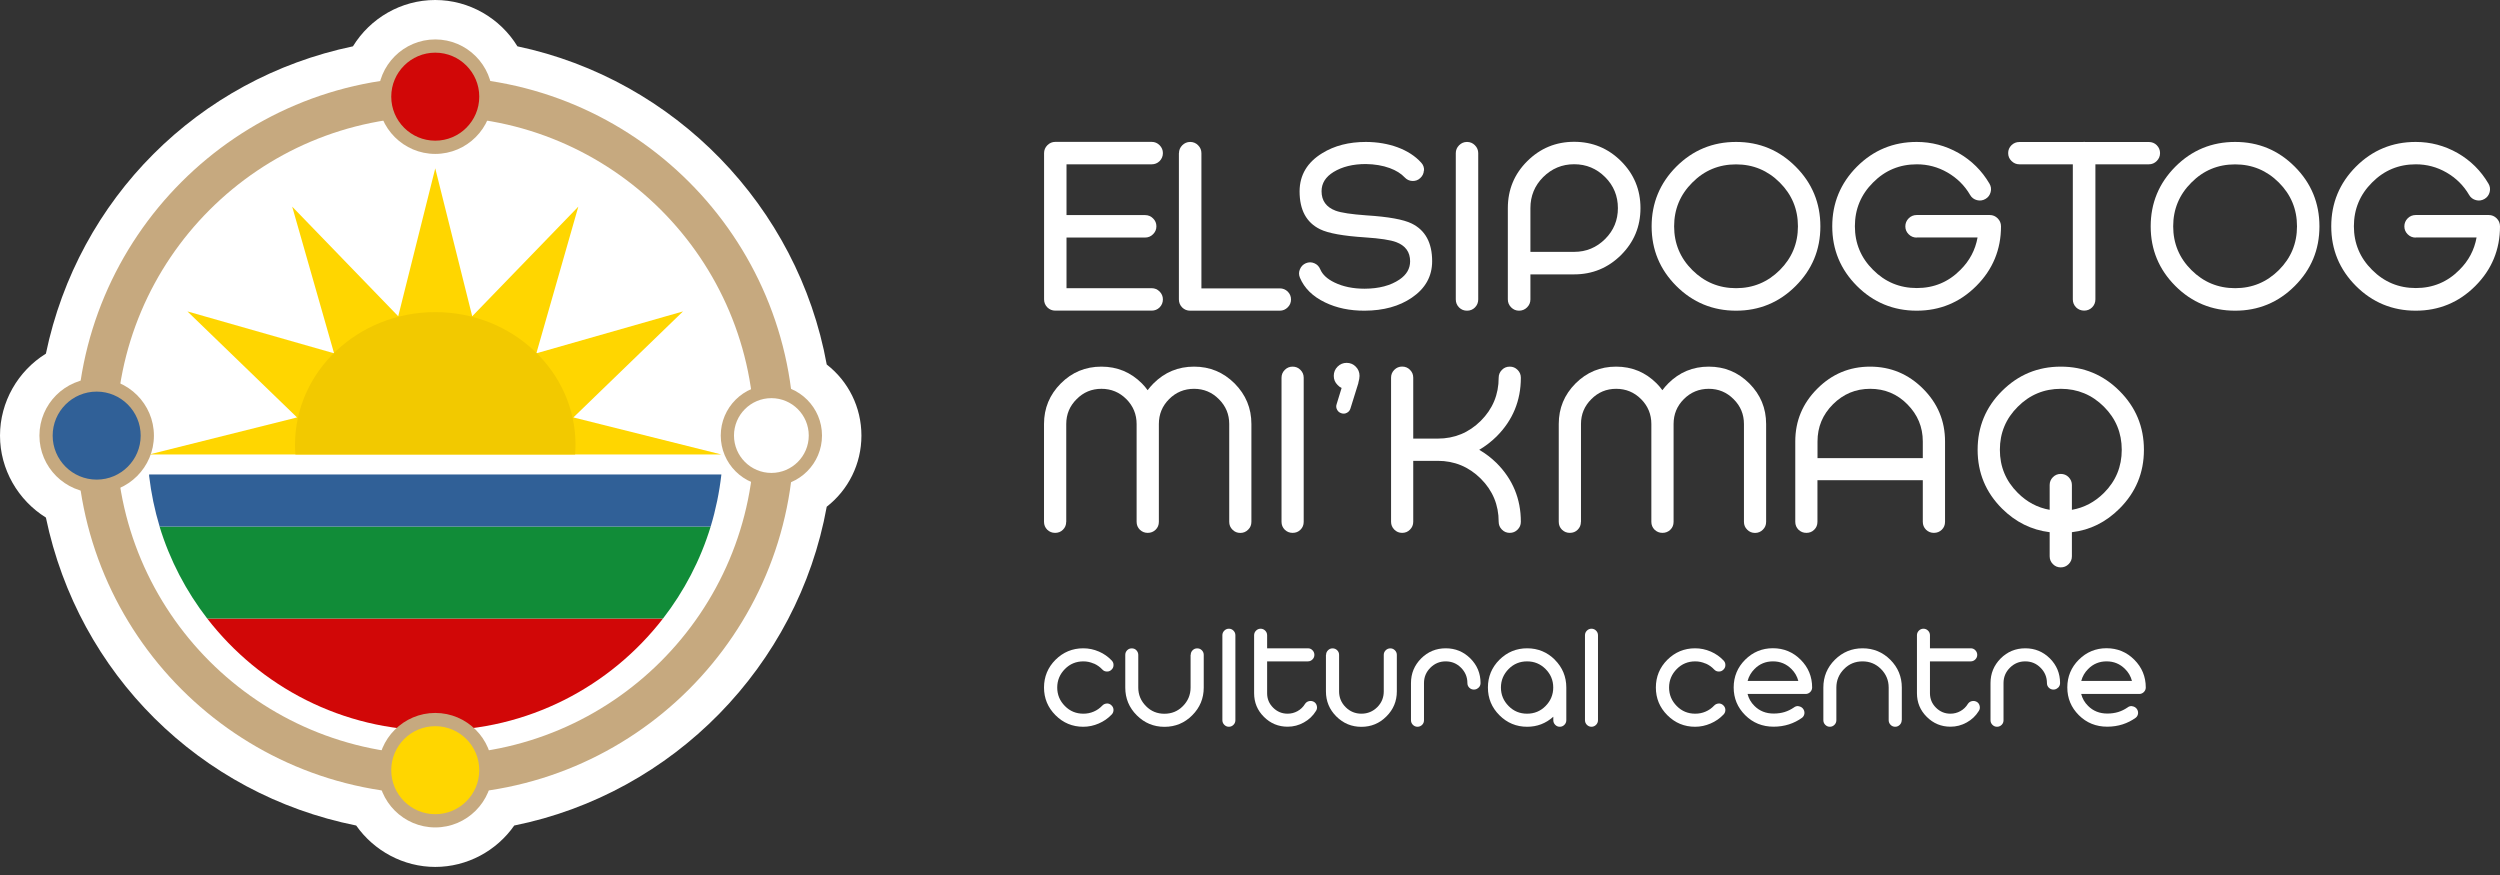
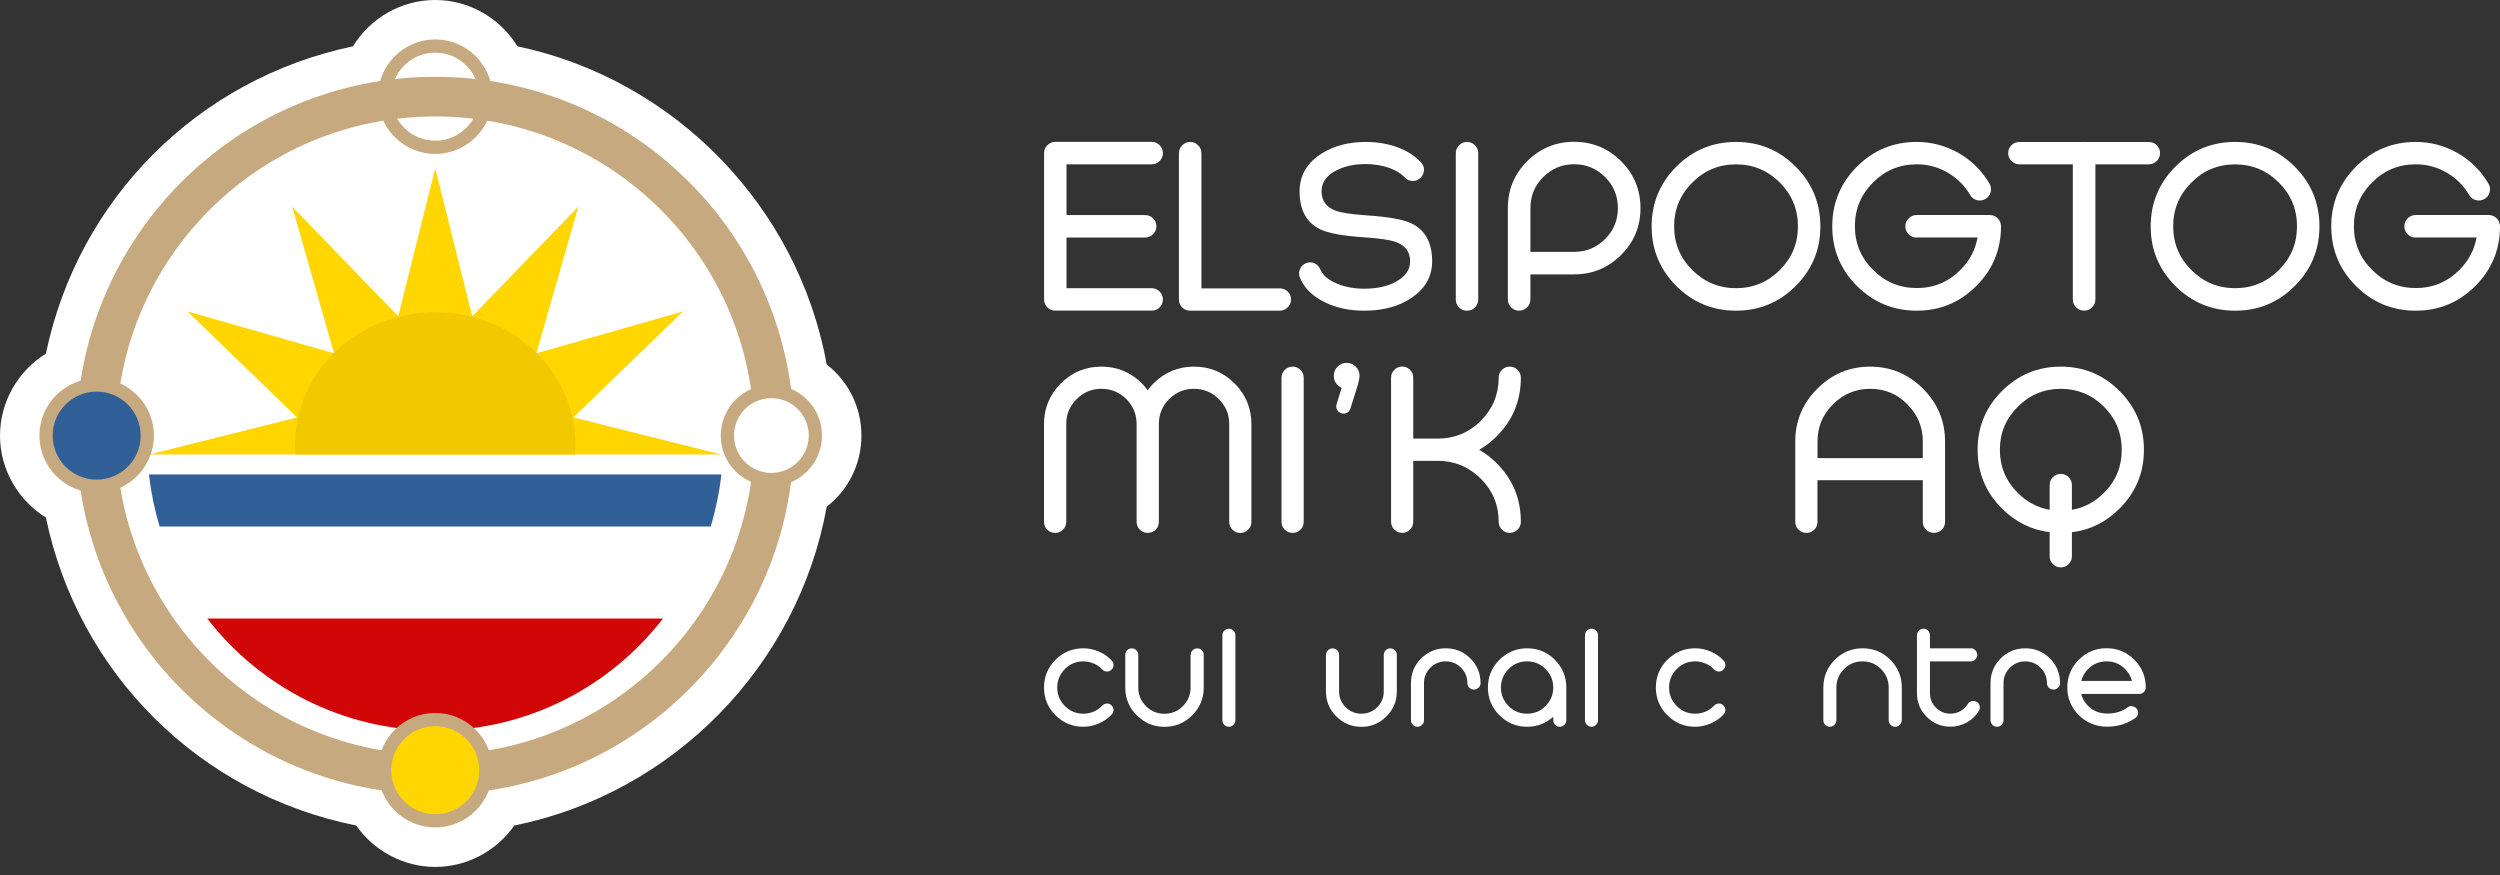
<svg xmlns="http://www.w3.org/2000/svg" width="200" height="70" viewBox="0 0 200 70" fill="none">
  <rect x="0" y="0" width="200" height="70" fill="#333333" stroke="none" />
  <path d="M85.295 41.747C85.295 41.997 85.21 42.209 85.034 42.379C84.865 42.549 84.657 42.629 84.408 42.629C84.158 42.629 83.957 42.544 83.781 42.379C83.606 42.204 83.521 41.992 83.521 41.747V33.919C83.521 32.656 83.967 31.578 84.865 30.675C85.762 29.777 86.84 29.331 88.109 29.331C89.379 29.331 90.457 29.777 91.354 30.675C91.524 30.845 91.673 31.025 91.811 31.216C91.954 31.025 92.108 30.845 92.278 30.675C93.176 29.777 94.254 29.331 95.523 29.331C96.792 29.331 97.865 29.777 98.768 30.675C99.665 31.578 100.112 32.656 100.112 33.919V41.747C100.112 41.997 100.027 42.204 99.851 42.374C99.676 42.549 99.469 42.634 99.225 42.634C98.98 42.634 98.768 42.549 98.598 42.374C98.423 42.204 98.338 41.997 98.338 41.747V33.919C98.338 33.144 98.062 32.48 97.509 31.933C96.962 31.381 96.299 31.105 95.523 31.105C94.748 31.105 94.073 31.381 93.526 31.933C92.979 32.48 92.709 33.144 92.709 33.919V41.747C92.709 41.997 92.624 42.209 92.448 42.379C92.273 42.549 92.061 42.629 91.816 42.629C91.572 42.629 91.365 42.544 91.19 42.379C91.014 42.204 90.929 41.992 90.929 41.747V33.919C90.929 33.144 90.653 32.48 90.112 31.933C89.559 31.381 88.895 31.105 88.115 31.105C87.334 31.105 86.675 31.381 86.129 31.933C85.576 32.48 85.3 33.144 85.3 33.919V41.747H85.295Z" fill="white" />
  <path d="M104.296 41.747C104.296 41.997 104.211 42.209 104.036 42.379C103.866 42.549 103.659 42.629 103.409 42.629C103.16 42.629 102.958 42.544 102.783 42.379C102.607 42.204 102.522 41.992 102.522 41.747V30.218C102.522 29.974 102.607 29.767 102.783 29.591C102.958 29.416 103.165 29.331 103.409 29.331C103.654 29.331 103.866 29.416 104.036 29.591C104.211 29.767 104.296 29.974 104.296 30.218V41.747Z" fill="white" />
  <path d="M108.672 30.637L108.035 32.682C107.987 32.836 107.897 32.948 107.754 33.022C107.61 33.102 107.462 33.112 107.308 33.059C107.154 33.011 107.042 32.921 106.968 32.778C106.888 32.634 106.877 32.486 106.931 32.332L107.329 31.036C107.212 30.983 107.106 30.908 107.01 30.802C106.803 30.6 106.702 30.356 106.702 30.069C106.702 29.782 106.803 29.533 107.005 29.331C107.207 29.129 107.451 29.028 107.732 29.028C108.014 29.028 108.258 29.129 108.46 29.331C108.662 29.533 108.763 29.782 108.763 30.069C108.763 30.213 108.731 30.398 108.667 30.627L108.672 30.637Z" fill="white" />
  <path d="M121.407 42.369C121.232 42.544 121.025 42.629 120.781 42.629C120.536 42.629 120.324 42.544 120.154 42.369C119.979 42.194 119.894 41.986 119.894 41.742C119.894 40.393 119.416 39.246 118.465 38.295C117.509 37.345 116.357 36.867 115.019 36.867H113.059V41.742C113.059 41.986 112.974 42.194 112.799 42.369C112.629 42.544 112.422 42.629 112.172 42.629C111.922 42.629 111.721 42.544 111.545 42.369C111.37 42.194 111.285 41.986 111.285 41.742V30.213C111.285 29.968 111.37 29.761 111.545 29.586C111.721 29.411 111.928 29.326 112.172 29.326C112.416 29.326 112.629 29.411 112.799 29.586C112.974 29.761 113.059 29.968 113.059 30.213V35.088H115.019C116.362 35.088 117.509 34.615 118.465 33.664C119.416 32.714 119.894 31.561 119.894 30.218C119.894 29.974 119.979 29.767 120.154 29.591C120.324 29.416 120.531 29.331 120.781 29.331C121.03 29.331 121.232 29.416 121.407 29.591C121.583 29.767 121.668 29.974 121.668 30.218C121.668 32.055 121.02 33.627 119.719 34.923C119.304 35.332 118.842 35.688 118.338 35.985C118.842 36.277 119.299 36.628 119.719 37.037C121.02 38.338 121.668 39.904 121.668 41.742C121.668 41.986 121.583 42.194 121.407 42.369Z" fill="white" />
-   <path d="M126.473 41.747C126.473 41.997 126.389 42.209 126.213 42.379C126.043 42.549 125.836 42.629 125.587 42.629C125.337 42.629 125.135 42.544 124.96 42.379C124.785 42.204 124.7 41.992 124.7 41.747V33.919C124.7 32.656 125.146 31.578 126.043 30.675C126.941 29.777 128.019 29.331 129.288 29.331C130.557 29.331 131.635 29.777 132.533 30.675C132.703 30.845 132.852 31.025 132.99 31.216C133.133 31.025 133.287 30.845 133.457 30.675C134.355 29.777 135.433 29.331 136.702 29.331C137.971 29.331 139.044 29.777 139.947 30.675C140.844 31.578 141.29 32.656 141.29 33.919V41.747C141.29 41.997 141.205 42.204 141.03 42.374C140.855 42.549 140.648 42.634 140.403 42.634C140.159 42.634 139.947 42.549 139.777 42.374C139.601 42.204 139.516 41.997 139.516 41.747V33.919C139.516 33.144 139.24 32.48 138.688 31.933C138.141 31.381 137.477 31.105 136.702 31.105C135.926 31.105 135.252 31.381 134.705 31.933C134.158 32.48 133.887 33.144 133.887 33.919V41.747C133.887 41.997 133.802 42.209 133.627 42.379C133.452 42.549 133.239 42.629 132.995 42.629C132.751 42.629 132.544 42.544 132.368 42.379C132.193 42.204 132.108 41.992 132.108 41.747V33.919C132.108 33.144 131.832 32.48 131.29 31.933C130.738 31.381 130.074 31.105 129.293 31.105C128.513 31.105 127.854 31.381 127.307 31.933C126.755 32.48 126.479 33.144 126.479 33.919V41.747H126.473Z" fill="white" />
  <path d="M153.824 38.418H145.396V41.747C145.396 41.997 145.311 42.209 145.136 42.379C144.966 42.549 144.759 42.629 144.509 42.629C144.259 42.629 144.058 42.544 143.882 42.379C143.707 42.204 143.622 41.992 143.622 41.747V35.316C143.622 33.67 144.212 32.263 145.385 31.094C146.554 29.921 147.961 29.331 149.607 29.331C151.254 29.331 152.666 29.921 153.84 31.094C155.013 32.263 155.603 33.67 155.603 35.316V41.747C155.603 41.997 155.518 42.209 155.343 42.379C155.167 42.549 154.955 42.629 154.711 42.629C154.466 42.629 154.259 42.544 154.084 42.379C153.909 42.204 153.824 41.992 153.824 41.747V38.418ZM145.396 36.649H153.824V35.316C153.824 34.158 153.41 33.171 152.586 32.342C151.769 31.514 150.776 31.105 149.613 31.105C148.449 31.105 147.467 31.519 146.639 32.342C145.81 33.171 145.401 34.158 145.401 35.316V36.649H145.396Z" fill="white" />
  <path d="M165.752 42.576V44.504C165.752 44.748 165.667 44.955 165.491 45.13C165.316 45.306 165.104 45.391 164.859 45.391C164.615 45.391 164.408 45.306 164.233 45.13C164.058 44.955 163.973 44.748 163.973 44.504V42.576C162.512 42.395 161.243 41.763 160.159 40.685C158.858 39.384 158.21 37.823 158.21 35.985C158.21 34.148 158.858 32.576 160.159 31.28C161.461 29.979 163.027 29.331 164.865 29.331C166.702 29.331 168.264 29.979 169.565 31.28C170.866 32.581 171.514 34.148 171.514 35.985C171.514 37.823 170.866 39.384 169.565 40.685C168.476 41.774 167.207 42.406 165.752 42.576ZM163.973 40.786V38.8C163.973 38.556 164.058 38.349 164.233 38.173C164.408 37.998 164.615 37.913 164.859 37.913C165.104 37.913 165.321 37.998 165.491 38.173C165.661 38.349 165.752 38.556 165.752 38.8V40.786C166.723 40.616 167.573 40.17 168.317 39.432C169.267 38.481 169.74 37.334 169.74 35.985C169.74 34.636 169.267 33.489 168.317 32.539C167.366 31.588 166.208 31.105 164.87 31.105C163.532 31.105 162.374 31.583 161.423 32.539C160.467 33.489 159.99 34.636 159.99 35.985C159.99 37.334 160.467 38.481 161.423 39.432C162.156 40.165 163.006 40.616 163.978 40.786H163.973Z" fill="white" />
  <path d="M88.55 56.277C88.694 56.277 88.816 56.325 88.917 56.426C89.023 56.526 89.076 56.643 89.081 56.787C89.081 56.93 89.039 57.052 88.938 57.158C88.641 57.472 88.295 57.711 87.897 57.881C87.504 58.051 87.09 58.141 86.66 58.141C85.794 58.141 85.056 57.833 84.44 57.217C83.829 56.606 83.521 55.868 83.521 55.002C83.521 54.137 83.829 53.393 84.44 52.782C85.056 52.172 85.794 51.864 86.66 51.864C87.09 51.864 87.504 51.949 87.897 52.119L87.924 52.129C88.311 52.299 88.646 52.533 88.938 52.841C89.039 52.947 89.087 53.069 89.081 53.213C89.081 53.361 89.023 53.483 88.917 53.579C88.816 53.68 88.694 53.728 88.55 53.722C88.401 53.722 88.279 53.664 88.184 53.558C87.993 53.356 87.769 53.197 87.515 53.085H87.493C87.233 52.968 86.957 52.91 86.67 52.91C86.091 52.91 85.597 53.112 85.194 53.521C84.79 53.93 84.578 54.423 84.578 55.002C84.578 55.581 84.785 56.07 85.194 56.484C85.603 56.898 86.091 57.095 86.67 57.095C86.962 57.095 87.233 57.042 87.493 56.93C87.759 56.819 87.987 56.654 88.184 56.447C88.285 56.341 88.407 56.288 88.55 56.282V56.277Z" fill="white" />
  <path d="M95.258 52.39C95.258 52.241 95.311 52.119 95.412 52.018C95.513 51.917 95.635 51.869 95.778 51.869C95.922 51.869 96.044 51.917 96.145 52.018C96.246 52.119 96.299 52.246 96.299 52.39V55.008C96.299 55.873 95.991 56.612 95.38 57.222C94.769 57.838 94.026 58.146 93.16 58.146C92.294 58.146 91.556 57.838 90.94 57.222C90.329 56.612 90.022 55.873 90.022 55.008V52.39C90.022 52.241 90.075 52.119 90.175 52.018C90.276 51.917 90.398 51.869 90.542 51.869C90.685 51.869 90.813 51.917 90.908 52.018C91.004 52.119 91.062 52.246 91.062 52.39V55.008C91.062 55.581 91.269 56.075 91.678 56.489C92.087 56.904 92.576 57.1 93.155 57.1C93.734 57.1 94.228 56.898 94.631 56.489C95.035 56.081 95.247 55.587 95.247 55.008V52.39H95.258Z" fill="white" />
  <path d="M98.831 57.615C98.831 57.764 98.778 57.886 98.677 57.987C98.576 58.088 98.454 58.141 98.311 58.141C98.168 58.141 98.045 58.088 97.945 57.987C97.844 57.886 97.79 57.759 97.79 57.615V50.818C97.79 50.674 97.844 50.552 97.945 50.451C98.045 50.35 98.168 50.297 98.311 50.297C98.454 50.297 98.582 50.35 98.677 50.451C98.778 50.552 98.831 50.674 98.831 50.818V57.615Z" fill="white" />
-   <path d="M100.329 50.818C100.329 50.674 100.382 50.552 100.483 50.451C100.584 50.35 100.706 50.297 100.85 50.297C100.993 50.297 101.115 50.35 101.216 50.451C101.317 50.552 101.37 50.674 101.37 50.818V51.864H104.631C104.779 51.864 104.902 51.917 104.997 52.018C105.098 52.119 105.151 52.246 105.151 52.39C105.151 52.533 105.098 52.655 104.997 52.756C104.896 52.857 104.774 52.91 104.631 52.91H101.37V55.459C101.37 55.911 101.529 56.293 101.848 56.612C102.172 56.936 102.56 57.095 103.006 57.095C103.292 57.095 103.558 57.026 103.797 56.893C104.047 56.755 104.248 56.564 104.397 56.32C104.477 56.197 104.583 56.123 104.721 56.091C104.859 56.059 104.992 56.081 105.119 56.15C105.241 56.224 105.316 56.336 105.348 56.479C105.38 56.617 105.358 56.75 105.284 56.867C105.04 57.265 104.716 57.573 104.312 57.796C103.903 58.024 103.473 58.136 103.011 58.136C102.273 58.136 101.641 57.876 101.115 57.35C100.589 56.83 100.329 56.197 100.329 55.454V50.807V50.818Z" fill="white" />
  <path d="M106.086 52.39C106.086 52.246 106.139 52.124 106.24 52.023C106.341 51.922 106.463 51.869 106.606 51.869C106.75 51.869 106.877 51.922 106.978 52.023C107.079 52.124 107.127 52.246 107.127 52.39V55.31C107.127 55.804 107.302 56.224 107.652 56.574C108.003 56.925 108.428 57.095 108.916 57.095C109.405 57.095 109.83 56.92 110.18 56.574C110.531 56.224 110.701 55.799 110.701 55.31V52.39C110.701 52.246 110.754 52.124 110.855 52.023C110.956 51.922 111.083 51.869 111.227 51.869C111.37 51.869 111.492 51.922 111.593 52.023C111.694 52.124 111.747 52.246 111.747 52.39V55.31C111.747 56.091 111.471 56.76 110.913 57.313C110.361 57.87 109.692 58.146 108.911 58.146C108.13 58.146 107.461 57.87 106.904 57.313C106.351 56.76 106.075 56.091 106.075 55.31V52.39H106.086Z" fill="white" />
  <path d="M118.279 55.013C118.178 55.114 118.056 55.167 117.913 55.167C117.77 55.167 117.642 55.114 117.541 55.013C117.44 54.912 117.392 54.79 117.392 54.647C117.392 54.169 117.223 53.76 116.883 53.42C116.548 53.08 116.139 52.91 115.656 52.91C115.173 52.91 114.769 53.08 114.429 53.42C114.089 53.76 113.919 54.163 113.919 54.647V57.62C113.919 57.764 113.872 57.886 113.771 57.987C113.67 58.088 113.542 58.141 113.399 58.141C113.255 58.141 113.133 58.088 113.032 57.987C112.932 57.886 112.878 57.764 112.878 57.62V54.647C112.878 53.877 113.149 53.223 113.691 52.676C114.233 52.135 114.891 51.864 115.661 51.864C116.431 51.864 117.084 52.135 117.631 52.676C118.173 53.218 118.444 53.877 118.444 54.647C118.444 54.79 118.391 54.912 118.29 55.013H118.279Z" fill="white" />
  <path d="M124.386 52.782C124.997 53.393 125.305 54.137 125.305 55.002V57.615C125.305 57.764 125.252 57.886 125.151 57.987C125.05 58.088 124.928 58.141 124.785 58.141C124.641 58.141 124.514 58.088 124.418 57.987C124.317 57.886 124.264 57.759 124.264 57.615V57.339C123.664 57.876 122.968 58.141 122.172 58.141C121.306 58.141 120.568 57.833 119.952 57.217C119.341 56.606 119.033 55.868 119.033 55.002C119.033 54.137 119.341 53.393 119.952 52.782C120.568 52.172 121.306 51.864 122.172 51.864C123.037 51.864 123.781 52.172 124.392 52.782H124.386ZM122.166 52.91C121.588 52.91 121.094 53.112 120.69 53.521C120.287 53.93 120.074 54.423 120.074 55.002C120.074 55.581 120.281 56.07 120.69 56.484C121.099 56.898 121.588 57.095 122.166 57.095C122.745 57.095 123.239 56.893 123.643 56.484C124.046 56.075 124.259 55.581 124.259 55.002C124.259 54.423 124.052 53.93 123.643 53.521C123.234 53.112 122.745 52.91 122.166 52.91Z" fill="white" />
  <path d="M127.839 57.615C127.839 57.764 127.786 57.886 127.685 57.987C127.584 58.088 127.462 58.141 127.318 58.141C127.175 58.141 127.053 58.088 126.952 57.987C126.851 57.886 126.798 57.759 126.798 57.615V50.818C126.798 50.674 126.851 50.552 126.952 50.451C127.053 50.35 127.175 50.297 127.318 50.297C127.462 50.297 127.589 50.35 127.685 50.451C127.786 50.552 127.839 50.674 127.839 50.818V57.615Z" fill="white" />
  <path d="M137.498 56.277C137.642 56.277 137.764 56.325 137.865 56.426C137.971 56.526 138.024 56.643 138.03 56.787C138.03 56.93 137.987 57.052 137.886 57.158C137.589 57.472 137.244 57.711 136.845 57.881C136.452 58.051 136.038 58.141 135.608 58.141C134.742 58.141 134.004 57.833 133.388 57.217C132.777 56.606 132.469 55.868 132.469 55.002C132.469 54.137 132.777 53.393 133.388 52.782C134.004 52.172 134.742 51.864 135.608 51.864C136.038 51.864 136.452 51.949 136.845 52.119L136.872 52.129C137.259 52.299 137.594 52.533 137.886 52.841C137.987 52.947 138.035 53.069 138.03 53.213C138.03 53.361 137.971 53.483 137.865 53.579C137.764 53.68 137.642 53.728 137.498 53.722C137.35 53.722 137.228 53.664 137.132 53.558C136.941 53.356 136.718 53.197 136.463 53.085H136.442C136.181 52.968 135.905 52.91 135.618 52.91C135.04 52.91 134.546 53.112 134.142 53.521C133.738 53.93 133.526 54.423 133.526 55.002C133.526 55.581 133.733 56.07 134.142 56.484C134.551 56.898 135.04 57.095 135.618 57.095C135.911 57.095 136.181 57.042 136.442 56.93C136.707 56.819 136.936 56.654 137.132 56.447C137.233 56.341 137.355 56.288 137.498 56.282V56.277Z" fill="white" />
-   <path d="M143.882 56.499C144.026 56.515 144.143 56.579 144.233 56.685C144.323 56.797 144.366 56.924 144.355 57.068C144.339 57.211 144.281 57.328 144.169 57.418C143.851 57.647 143.5 57.827 143.118 57.949C142.735 58.071 142.326 58.135 141.891 58.135C140.988 58.135 140.229 57.827 139.613 57.211C139.002 56.6 138.694 55.862 138.694 54.996C138.694 54.131 139.002 53.387 139.613 52.777C140.229 52.166 140.967 51.858 141.832 51.858C142.698 51.858 143.442 52.166 144.052 52.777C144.663 53.387 144.971 54.131 144.971 54.996C144.971 55.14 144.918 55.262 144.817 55.363C144.716 55.464 144.594 55.517 144.451 55.517H139.804C139.899 55.883 140.08 56.202 140.356 56.473C140.765 56.882 141.275 57.084 141.891 57.084C142.215 57.084 142.507 57.041 142.767 56.962C143.027 56.882 143.272 56.76 143.5 56.606C143.612 56.515 143.744 56.473 143.888 56.489L143.882 56.499ZM139.809 54.476H143.866C143.771 54.11 143.59 53.791 143.314 53.52C142.905 53.111 142.417 52.909 141.838 52.909C141.259 52.909 140.765 53.111 140.361 53.52C140.091 53.791 139.905 54.11 139.809 54.476Z" fill="white" />
  <path d="M152.135 57.615C152.135 57.764 152.082 57.886 151.981 57.987C151.88 58.088 151.758 58.141 151.614 58.141C151.471 58.141 151.343 58.088 151.248 57.987C151.147 57.886 151.094 57.759 151.094 57.615V55.002C151.094 54.423 150.887 53.93 150.478 53.521C150.069 53.112 149.58 52.91 149.001 52.91C148.423 52.91 147.929 53.112 147.525 53.521C147.121 53.93 146.909 54.423 146.909 55.002V57.615C146.909 57.764 146.856 57.886 146.755 57.987C146.654 58.088 146.532 58.141 146.389 58.141C146.245 58.141 146.123 58.088 146.022 57.987C145.921 57.886 145.868 57.759 145.868 57.615V55.002C145.868 54.131 146.176 53.393 146.787 52.782C147.403 52.172 148.141 51.864 149.007 51.864C149.872 51.864 150.616 52.172 151.227 52.782C151.837 53.393 152.145 54.137 152.145 55.002V57.615H152.135Z" fill="white" />
  <path d="M153.356 50.818C153.356 50.674 153.41 50.552 153.51 50.451C153.611 50.35 153.734 50.297 153.877 50.297C154.02 50.297 154.142 50.35 154.243 50.451C154.344 50.552 154.397 50.674 154.397 50.818V51.864H157.658C157.807 51.864 157.929 51.917 158.025 52.018C158.125 52.119 158.179 52.246 158.179 52.39C158.179 52.533 158.125 52.655 158.025 52.756C157.924 52.857 157.801 52.91 157.658 52.91H154.397V55.459C154.397 55.911 154.557 56.293 154.875 56.612C155.199 56.936 155.587 57.095 156.033 57.095C156.32 57.095 156.585 57.026 156.824 56.893C157.074 56.755 157.276 56.564 157.424 56.32C157.504 56.197 157.61 56.123 157.748 56.091C157.886 56.059 158.019 56.081 158.147 56.15C158.269 56.224 158.343 56.336 158.375 56.479C158.407 56.617 158.386 56.75 158.311 56.867C158.067 57.265 157.743 57.573 157.339 57.796C156.931 58.024 156.5 58.136 156.038 58.136C155.3 58.136 154.668 57.876 154.142 57.35C153.617 56.83 153.356 56.197 153.356 55.454V50.807V50.818Z" fill="white" />
  <path d="M164.642 55.013C164.541 55.114 164.419 55.167 164.275 55.167C164.132 55.167 164.004 55.114 163.903 55.013C163.803 54.912 163.755 54.79 163.755 54.647C163.755 54.169 163.585 53.76 163.245 53.42C162.91 53.08 162.501 52.91 162.018 52.91C161.535 52.91 161.131 53.08 160.791 53.42C160.452 53.76 160.282 54.163 160.282 54.647V57.62C160.282 57.764 160.234 57.886 160.133 57.987C160.032 58.088 159.905 58.141 159.761 58.141C159.618 58.141 159.496 58.088 159.395 57.987C159.294 57.886 159.241 57.764 159.241 57.62V54.647C159.241 53.877 159.512 53.223 160.053 52.676C160.595 52.135 161.253 51.864 162.024 51.864C162.794 51.864 163.447 52.135 163.994 52.676C164.535 53.218 164.806 53.877 164.806 54.647C164.806 54.79 164.753 54.912 164.652 55.013H164.642Z" fill="white" />
  <path d="M170.573 56.499C170.717 56.515 170.834 56.579 170.924 56.685C171.014 56.797 171.057 56.924 171.046 57.068C171.03 57.211 170.972 57.328 170.86 57.418C170.541 57.647 170.191 57.827 169.809 57.949C169.426 58.071 169.017 58.135 168.582 58.135C167.679 58.135 166.92 57.827 166.304 57.211C165.693 56.6 165.385 55.862 165.385 54.996C165.385 54.131 165.693 53.387 166.304 52.777C166.92 52.166 167.658 51.858 168.523 51.858C169.389 51.858 170.133 52.166 170.743 52.777C171.354 53.387 171.662 54.131 171.662 54.996C171.662 55.14 171.609 55.262 171.508 55.363C171.407 55.464 171.285 55.517 171.142 55.517H166.495C166.59 55.883 166.771 56.202 167.047 56.473C167.456 56.882 167.966 57.084 168.582 57.084C168.906 57.084 169.198 57.041 169.458 56.962C169.718 56.882 169.963 56.76 170.191 56.606C170.302 56.515 170.435 56.473 170.579 56.489L170.573 56.499ZM166.5 54.476H170.557C170.462 54.11 170.281 53.791 170.005 53.52C169.596 53.111 169.108 52.909 168.529 52.909C167.95 52.909 167.456 53.111 167.052 53.52C166.781 53.791 166.596 54.11 166.5 54.476Z" fill="white" />
  <path d="M91.615 17.208C91.859 17.208 92.071 17.298 92.246 17.473C92.422 17.643 92.512 17.856 92.512 18.105C92.512 18.355 92.422 18.562 92.246 18.737C92.071 18.913 91.859 19.003 91.615 19.003H85.321V23.055H92.135C92.379 23.055 92.592 23.145 92.767 23.32C92.942 23.496 93.032 23.708 93.032 23.952C93.032 24.197 92.942 24.42 92.767 24.595C92.592 24.765 92.379 24.85 92.135 24.85H84.424C84.18 24.85 83.967 24.765 83.792 24.595C83.617 24.42 83.526 24.202 83.526 23.952V12.248C83.526 12.003 83.617 11.791 83.792 11.616C83.967 11.44 84.18 11.35 84.424 11.35H92.135C92.379 11.35 92.592 11.44 92.767 11.616C92.942 11.791 93.032 12.003 93.032 12.248C93.032 12.492 92.942 12.715 92.767 12.89C92.592 13.06 92.379 13.145 92.135 13.145H85.321V17.203H91.615V17.208Z" fill="white" />
  <path d="M94.318 12.252C94.318 12.008 94.408 11.796 94.583 11.62C94.759 11.445 94.971 11.355 95.215 11.355C95.46 11.355 95.677 11.445 95.847 11.62C96.022 11.796 96.113 12.008 96.113 12.252V23.07H102.385C102.629 23.07 102.841 23.155 103.017 23.325C103.192 23.5 103.282 23.713 103.282 23.957C103.282 24.201 103.192 24.419 103.017 24.589C102.841 24.764 102.629 24.855 102.385 24.855H95.21C94.966 24.855 94.753 24.77 94.578 24.6C94.403 24.425 94.312 24.207 94.312 23.957V12.252H94.318Z" fill="white" />
  <path d="M113.909 13.644C113.898 13.883 113.797 14.085 113.617 14.249C113.441 14.414 113.229 14.488 112.985 14.478C112.746 14.467 112.544 14.371 112.379 14.196C112.092 13.888 111.694 13.639 111.179 13.447C110.611 13.24 109.973 13.134 109.267 13.123C108.237 13.123 107.382 13.336 106.691 13.755C106.049 14.148 105.725 14.658 105.725 15.296V15.306C105.725 16.055 106.102 16.575 106.851 16.857C107.297 17.021 108.12 17.144 109.32 17.229C111.073 17.34 112.278 17.558 112.937 17.882C114.025 18.418 114.572 19.422 114.572 20.898C114.572 22.104 114.031 23.076 112.947 23.814C111.938 24.504 110.68 24.849 109.171 24.855C107.987 24.86 106.93 24.642 106.001 24.191C105.019 23.718 104.349 23.06 103.994 22.215C103.898 21.987 103.898 21.764 103.994 21.541C104.089 21.312 104.248 21.153 104.466 21.058C104.695 20.962 104.923 20.962 105.146 21.058C105.369 21.153 105.523 21.312 105.619 21.541C105.799 21.971 106.182 22.322 106.766 22.603C107.445 22.932 108.247 23.097 109.171 23.097C110.319 23.092 111.248 22.847 111.965 22.359C112.528 21.976 112.809 21.488 112.809 20.904C112.809 20.16 112.438 19.65 111.694 19.369C111.243 19.199 110.414 19.071 109.225 18.992C107.472 18.88 106.261 18.663 105.603 18.338C104.509 17.802 103.967 16.793 103.967 15.311V15.29C103.978 13.994 104.583 12.985 105.783 12.252C106.755 11.652 107.918 11.355 109.278 11.355C110.196 11.36 111.036 11.504 111.795 11.78C112.581 12.072 113.218 12.481 113.696 13.012C113.861 13.187 113.935 13.4 113.925 13.644H113.909Z" fill="white" />
  <path d="M118.258 23.957C118.258 24.207 118.168 24.425 117.993 24.6C117.823 24.77 117.61 24.855 117.361 24.855C117.111 24.855 116.904 24.77 116.729 24.6C116.554 24.425 116.463 24.207 116.463 23.957V12.252C116.463 12.008 116.554 11.796 116.729 11.62C116.904 11.445 117.117 11.355 117.361 11.355C117.605 11.355 117.823 11.445 117.993 11.62C118.168 11.796 118.258 12.008 118.258 12.252V23.957Z" fill="white" />
  <path d="M120.627 16.65C120.627 15.178 121.142 13.925 122.178 12.895C123.219 11.859 124.472 11.344 125.932 11.344C127.393 11.344 128.646 11.859 129.687 12.895C130.723 13.931 131.238 15.184 131.238 16.65C131.238 18.115 130.723 19.363 129.687 20.399C128.646 21.434 127.393 21.95 125.932 21.95H122.433V23.957C122.433 24.201 122.342 24.414 122.167 24.589C121.992 24.764 121.774 24.855 121.524 24.855C121.275 24.855 121.068 24.764 120.892 24.589C120.717 24.414 120.627 24.201 120.627 23.957V16.65ZM122.433 20.149H125.932C126.899 20.149 127.722 19.804 128.412 19.119C129.092 18.439 129.432 17.616 129.432 16.65C129.432 15.683 129.092 14.849 128.412 14.169C127.727 13.484 126.899 13.139 125.932 13.139C124.966 13.139 124.143 13.484 123.452 14.169C122.772 14.849 122.433 15.678 122.433 16.65V20.149Z" fill="white" />
  <path d="M143.654 13.331C144.971 14.648 145.63 16.241 145.63 18.11C145.63 19.98 144.971 21.562 143.654 22.879C142.337 24.196 140.744 24.855 138.885 24.855C137.026 24.855 135.423 24.196 134.105 22.879C132.788 21.562 132.13 19.969 132.13 18.11C132.13 16.251 132.788 14.653 134.105 13.331C135.423 12.014 137.016 11.355 138.885 11.355C140.754 11.355 142.337 12.014 143.654 13.331ZM138.885 13.15C137.515 13.15 136.347 13.633 135.385 14.605C134.413 15.572 133.93 16.74 133.93 18.105C133.93 19.47 134.413 20.643 135.385 21.605C136.352 22.571 137.52 23.054 138.885 23.054C140.25 23.054 141.413 22.571 142.385 21.605C143.351 20.638 143.835 19.475 143.835 18.105C143.835 16.735 143.351 15.572 142.385 14.605C141.413 13.633 140.245 13.15 138.885 13.15Z" fill="white" />
  <path d="M153.335 19.008C153.086 19.008 152.868 18.917 152.693 18.742C152.517 18.567 152.427 18.355 152.427 18.11C152.427 17.866 152.517 17.643 152.693 17.468C152.868 17.292 153.086 17.202 153.335 17.202H159.182C159.427 17.202 159.639 17.292 159.814 17.468C159.99 17.643 160.08 17.861 160.08 18.11C160.08 19.969 159.421 21.562 158.104 22.879C156.787 24.196 155.194 24.855 153.335 24.855C151.477 24.855 149.873 24.196 148.556 22.879C147.239 21.562 146.58 19.969 146.58 18.11C146.58 16.251 147.239 14.653 148.556 13.331C149.873 12.014 151.466 11.355 153.335 11.355C154.525 11.355 155.645 11.652 156.686 12.242C157.722 12.837 158.545 13.649 159.156 14.69C159.283 14.902 159.315 15.131 159.251 15.37C159.188 15.609 159.05 15.795 158.837 15.917C158.625 16.039 158.396 16.076 158.157 16.012C157.918 15.949 157.732 15.811 157.61 15.598C157.17 14.839 156.564 14.244 155.794 13.798C155.035 13.362 154.222 13.145 153.346 13.145C151.976 13.145 150.807 13.628 149.846 14.6C148.874 15.566 148.391 16.735 148.391 18.099C148.391 19.464 148.874 20.627 149.846 21.589C150.813 22.561 151.976 23.044 153.346 23.044C154.716 23.044 155.874 22.561 156.835 21.589C157.568 20.861 158.025 20.001 158.205 18.997H153.341L153.335 19.008Z" fill="white" />
  <path d="M166.649 11.36C166.681 11.355 166.707 11.35 166.734 11.35C166.761 11.35 166.787 11.35 166.808 11.36H171.907C172.156 11.36 172.369 11.445 172.539 11.615C172.714 11.79 172.804 12.003 172.804 12.247C172.804 12.491 172.714 12.709 172.539 12.879C172.369 13.054 172.156 13.145 171.907 13.145H167.632V23.952C167.632 24.201 167.541 24.419 167.366 24.594C167.191 24.764 166.978 24.849 166.734 24.849C166.49 24.849 166.267 24.764 166.091 24.594C165.916 24.419 165.826 24.201 165.826 23.952V13.145H161.551C161.307 13.145 161.094 13.054 160.919 12.879C160.744 12.709 160.653 12.497 160.653 12.247C160.653 11.998 160.744 11.79 160.919 11.615C161.094 11.445 161.307 11.36 161.551 11.36H166.649Z" fill="white" />
  <path d="M183.579 13.331C184.896 14.648 185.555 16.241 185.555 18.11C185.555 19.98 184.896 21.562 183.579 22.879C182.262 24.196 180.669 24.855 178.81 24.855C176.952 24.855 175.348 24.196 174.031 22.879C172.714 21.562 172.055 19.969 172.055 18.11C172.055 16.251 172.714 14.653 174.031 13.331C175.348 12.014 176.941 11.355 178.81 11.355C180.68 11.355 182.262 12.014 183.579 13.331ZM178.81 13.15C177.44 13.15 176.272 13.633 175.311 14.605C174.339 15.572 173.855 16.74 173.855 18.105C173.855 19.47 174.339 20.643 175.311 21.605C176.277 22.571 177.446 23.054 178.81 23.054C180.175 23.054 181.338 22.571 182.31 21.605C183.277 20.638 183.76 19.475 183.76 18.105C183.76 16.735 183.277 15.572 182.31 14.605C181.338 13.633 180.17 13.15 178.81 13.15Z" fill="white" />
  <path d="M193.256 19.008C193.001 19.008 192.788 18.917 192.613 18.742C192.438 18.567 192.348 18.355 192.348 18.11C192.348 17.866 192.438 17.643 192.613 17.468C192.788 17.292 193.006 17.202 193.256 17.202H199.103C199.347 17.202 199.559 17.292 199.735 17.468C199.91 17.643 200 17.861 200 18.11C200 19.969 199.342 21.562 198.025 22.879C196.708 24.196 195.114 24.855 193.256 24.855C191.397 24.855 189.793 24.196 188.476 22.879C187.159 21.562 186.5 19.969 186.5 18.11C186.5 16.251 187.159 14.653 188.476 13.331C189.793 12.014 191.386 11.355 193.256 11.355C194.451 11.355 195.566 11.652 196.607 12.242C197.642 12.837 198.465 13.649 199.076 14.69C199.204 14.902 199.235 15.131 199.172 15.37C199.108 15.609 198.97 15.795 198.758 15.917C198.545 16.039 198.317 16.076 198.078 16.012C197.839 15.949 197.653 15.811 197.531 15.598C197.09 14.839 196.485 14.244 195.715 13.798C194.955 13.362 194.143 13.145 193.266 13.145C191.896 13.145 190.728 13.628 189.767 14.6C188.795 15.566 188.311 16.735 188.311 18.099C188.311 19.464 188.795 20.627 189.767 21.589C190.733 22.561 191.901 23.044 193.266 23.044C194.631 23.044 195.794 22.561 196.755 21.589C197.488 20.861 197.945 20.001 198.126 18.997H193.261L193.256 19.008Z" fill="white" />
  <g clip-path="url(#clip0_117_3230)">
    <path d="M34.821 69.354C32.28 69.354 29.926 68.075 28.495 66.042C15.974 63.53 6.275 53.892 3.672 41.405C1.442 40.019 0 37.547 0 34.849C0 32.151 1.436 29.678 3.672 28.292C6.252 15.895 15.85 6.297 28.236 3.706C29.616 1.453 32.094 0 34.815 0C37.535 0 40.014 1.453 41.394 3.706C53.966 6.359 63.839 16.509 66.138 29.16C67.867 30.5 68.914 32.579 68.914 34.849C68.914 37.119 67.867 39.191 66.138 40.538C63.828 53.29 53.842 63.473 41.14 66.042C39.715 68.081 37.361 69.354 34.815 69.354H34.821ZM34.821 53.881C37.034 53.881 39.112 54.85 40.554 56.45C48.57 54.343 54.732 47.995 56.59 39.907C55.284 38.583 54.506 36.775 54.506 34.849C54.506 32.922 55.278 31.114 56.59 29.791C54.715 21.607 48.44 15.219 40.295 13.18C38.865 14.617 36.899 15.473 34.821 15.473C32.742 15.473 30.776 14.617 29.346 13.18C21.387 15.18 15.168 21.392 13.158 29.351C14.611 30.782 15.473 32.759 15.473 34.849C15.473 36.938 14.611 38.915 13.158 40.346C15.14 48.209 21.252 54.382 29.087 56.45C30.529 54.85 32.607 53.881 34.821 53.881Z" fill="white" />
    <path d="M35.023 60.989C49.413 60.989 61.079 49.324 61.079 34.933C61.079 20.543 49.413 8.877 35.023 8.877C20.633 8.877 8.967 20.543 8.967 34.933C8.967 49.324 20.633 60.989 35.023 60.989Z" fill="white" />
    <path d="M34.821 6.145C18.971 6.145 6.117 18.993 6.117 34.849C6.117 50.704 18.965 63.552 34.821 63.552C50.676 63.552 63.524 50.704 63.524 34.849C63.524 18.993 50.671 6.145 34.821 6.145ZM34.821 60.381C20.722 60.381 9.288 48.953 9.288 34.849C9.288 20.745 20.717 9.316 34.821 9.316C48.925 9.316 60.353 20.745 60.353 34.849C60.353 48.953 48.925 60.381 34.821 60.381Z" fill="#C6A97F" />
    <path d="M16.576 49.481C20.789 54.928 27.391 58.443 34.809 58.443C42.227 58.443 48.828 54.928 53.041 49.481H16.576Z" fill="#D10707" />
-     <path d="M56.855 42.12H12.764C13.586 44.818 14.893 47.302 16.577 49.482H53.042C54.726 47.302 56.033 44.818 56.855 42.12Z" fill="#118C38" />
    <path d="M11.93 38.076C12.093 39.467 12.375 40.813 12.769 42.12H56.855C57.261 40.779 57.548 39.388 57.711 37.958H11.93V38.076Z" fill="#306097" />
    <path d="M57.706 36.358L45.871 33.395L54.641 24.913L42.909 28.264L46.266 16.531L37.778 25.301L34.82 13.467L31.858 25.301L23.375 16.531L26.726 28.264L14.994 24.913L23.764 33.395L11.93 36.358H57.706Z" fill="#FFD600" />
    <path d="M46.007 36.358C46.024 36.104 46.041 35.845 46.041 35.586C46.041 29.723 41.017 24.969 34.821 24.969C28.625 24.969 23.601 29.723 23.601 35.586C23.601 35.845 23.612 36.099 23.634 36.358H46.013H46.007Z" fill="#F2C900" />
    <path d="M34.815 65.67C37.051 65.67 38.864 63.857 38.864 61.62C38.864 59.383 37.051 57.57 34.815 57.57C32.578 57.57 30.765 59.383 30.765 61.62C30.765 63.857 32.578 65.67 34.815 65.67Z" fill="#FFD600" />
    <path d="M34.821 66.194C32.297 66.194 30.241 64.138 30.241 61.614C30.241 59.091 32.297 57.035 34.821 57.035C37.344 57.035 39.4 59.091 39.4 61.614C39.4 64.138 37.344 66.194 34.821 66.194ZM34.821 58.094C32.877 58.094 31.3 59.671 31.3 61.614C31.3 63.558 32.877 65.135 34.821 65.135C36.764 65.135 38.341 63.558 38.341 61.614C38.341 59.671 36.764 58.094 34.821 58.094Z" fill="#C6A97F" />
    <path d="M7.733 38.898C9.97 38.898 11.783 37.085 11.783 34.849C11.783 32.612 9.97 30.799 7.733 30.799C5.497 30.799 3.684 32.612 3.684 34.849C3.684 37.085 5.497 38.898 7.733 38.898Z" fill="#306097" />
    <path d="M7.734 39.428C5.21 39.428 3.154 37.372 3.154 34.849C3.154 32.325 5.21 30.27 7.734 30.27C10.257 30.27 12.313 32.325 12.313 34.849C12.313 37.372 10.257 39.428 7.734 39.428ZM7.734 31.328C5.79 31.328 4.213 32.906 4.213 34.849C4.213 36.792 5.79 38.369 7.734 38.369C9.677 38.369 11.254 36.792 11.254 34.849C11.254 32.906 9.677 31.328 7.734 31.328Z" fill="#C6A97F" />
-     <path d="M34.815 11.789C37.051 11.789 38.864 9.976 38.864 7.739C38.864 5.503 37.051 3.689 34.815 3.689C32.578 3.689 30.765 5.503 30.765 7.739C30.765 9.976 32.578 11.789 34.815 11.789Z" fill="#D10707" />
    <path d="M34.821 12.313C32.297 12.313 30.241 10.257 30.241 7.734C30.241 5.21 32.297 3.154 34.821 3.154C37.344 3.154 39.4 5.21 39.4 7.734C39.4 10.257 37.344 12.313 34.821 12.313ZM34.821 4.213C32.877 4.213 31.3 5.79 31.3 7.734C31.3 9.677 32.877 11.254 34.821 11.254C36.764 11.254 38.341 9.677 38.341 7.734C38.341 5.79 36.764 4.213 34.821 4.213Z" fill="#C6A97F" />
    <path d="M61.71 38.369C63.654 38.369 65.23 36.793 65.23 34.849C65.23 32.904 63.654 31.328 61.71 31.328C59.766 31.328 58.19 32.904 58.19 34.849C58.19 36.793 59.766 38.369 61.71 38.369Z" fill="white" />
    <path d="M61.71 31.852C63.36 31.852 64.701 33.192 64.701 34.843C64.701 36.493 63.36 37.834 61.71 37.834C60.06 37.834 58.719 36.493 58.719 34.843C58.719 33.192 60.06 31.852 61.71 31.852ZM61.71 30.793C59.474 30.793 57.66 32.607 57.66 34.843C57.66 37.079 59.474 38.893 61.71 38.893C63.946 38.893 65.76 37.079 65.76 34.843C65.76 32.607 63.946 30.793 61.71 30.793Z" fill="#C6A97F" />
  </g>
  <defs>
    <clipPath id="clip0_117_3230">
      <rect width="68.92" height="69.354" fill="white" />
    </clipPath>
  </defs>
</svg>